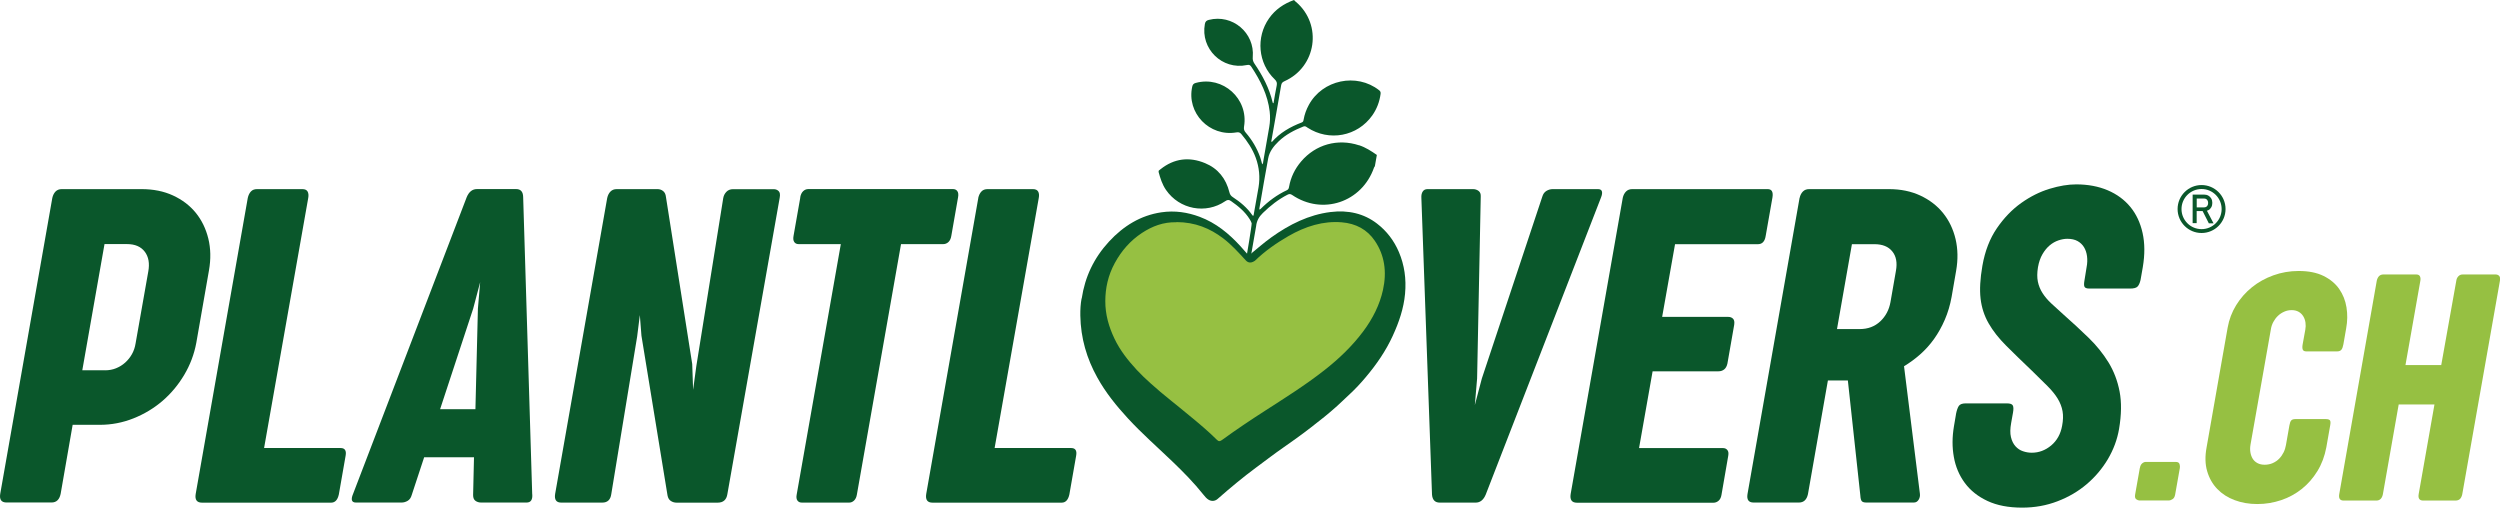
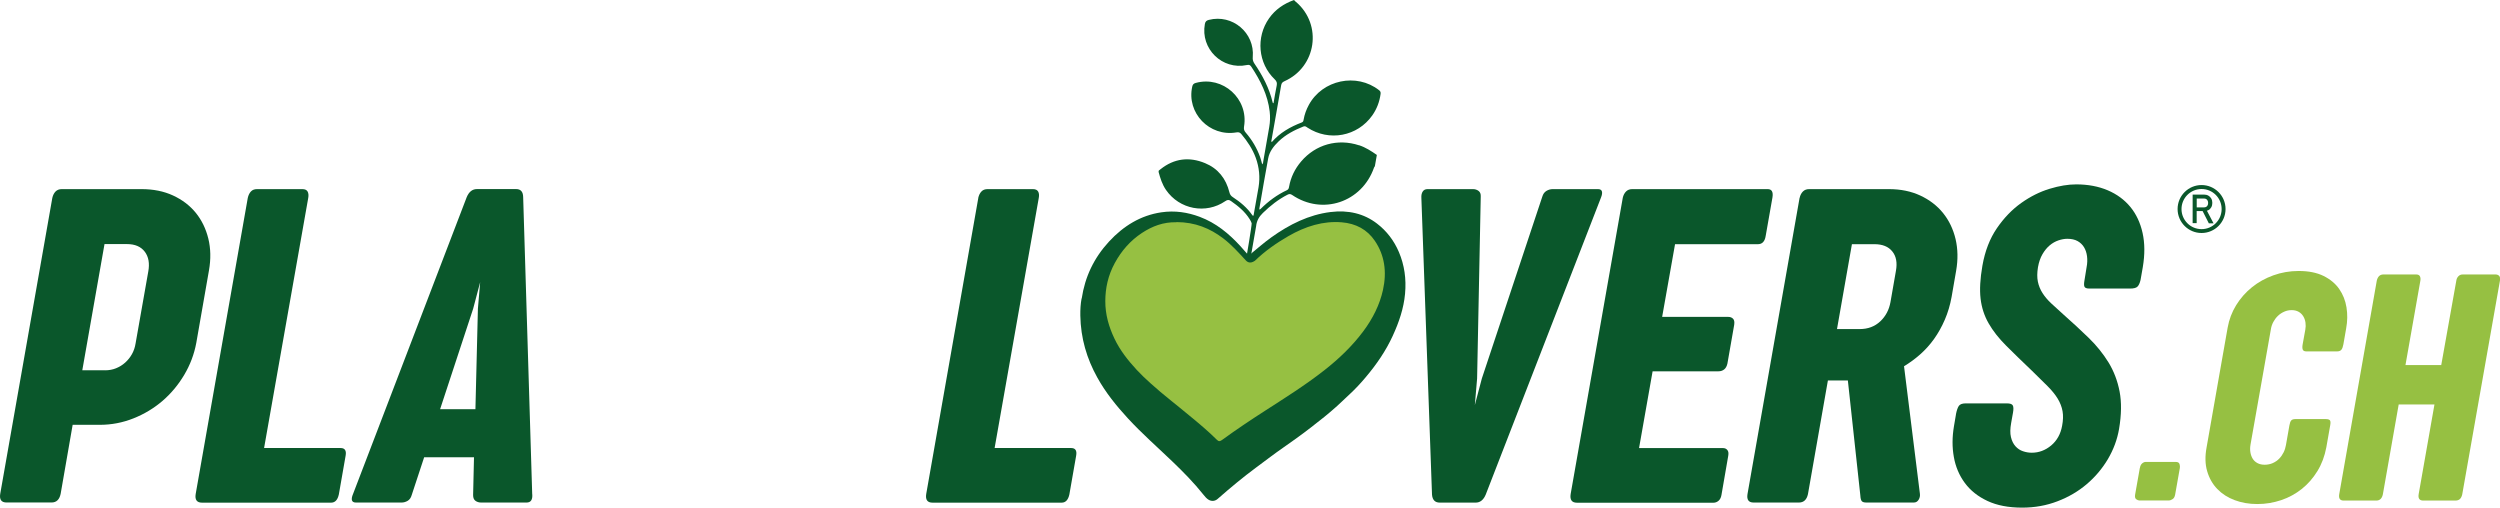
<svg xmlns="http://www.w3.org/2000/svg" id="a" viewBox="0 0 453.54 92.08">
  <defs>
    <style>.b{fill:#0a572b;}.c{fill:#96c042;}</style>
  </defs>
  <g>
    <path class="b" d="M9.49,35.91c.11-.49,.31-.88,.59-1.17,.29-.29,.66-.43,1.13-.43h14.46c2.14,0,4.04,.38,5.71,1.15,1.67,.77,3.05,1.82,4.13,3.14,1.08,1.33,1.84,2.89,2.28,4.68,.44,1.79,.48,3.72,.12,5.77l-2.3,13.15c-.38,2.05-1.11,3.99-2.18,5.79-1.07,1.81-2.38,3.38-3.94,4.73-1.56,1.34-3.32,2.4-5.28,3.18-1.96,.78-3.99,1.17-6.1,1.17h-4.93l-2.18,12.53c-.22,1.04-.77,1.56-1.64,1.56H1.19c-.93,0-1.32-.52-1.15-1.56L9.49,35.91Zm9.57,31.27c.71,0,1.38-.12,1.99-.37,.62-.25,1.17-.59,1.66-1.03,.49-.44,.9-.95,1.23-1.54,.33-.59,.55-1.24,.66-1.95l2.3-13.03c.27-1.48,.06-2.68-.64-3.6-.7-.92-1.77-1.38-3.23-1.38h-4.07l-4.03,22.89h4.11Z" />
    <path class="b" d="M44.95,35.91c.11-.49,.3-.88,.57-1.17,.27-.29,.64-.43,1.11-.43h8.22c.47,0,.78,.14,.95,.43,.16,.29,.21,.68,.12,1.17l-8.01,45.37h13.89c.77,0,1.07,.47,.9,1.4l-1.23,7.03c-.22,.99-.69,1.48-1.4,1.48h-23.42c-.93,0-1.32-.52-1.15-1.56l9.45-53.71Z" />
    <path class="b" d="M96.56,89.65c.08,1.01-.26,1.52-1.03,1.52h-8.22c-.41,0-.76-.1-1.05-.31-.29-.21-.43-.55-.43-1.05l.16-6.86h-9.04l-2.26,6.86c-.14,.49-.38,.84-.74,1.05-.36,.21-.73,.31-1.11,.31h-8.26c-.79,0-.97-.52-.53-1.56l20.63-53.87c.41-.96,1.03-1.44,1.85-1.44h7.11c.82,0,1.25,.48,1.27,1.44l1.64,53.91Zm-16.72-15.41h6.41l.45-18.24,.41-4.81-1.27,4.81-6,18.24Z" />
-     <path class="b" d="M110.16,35.91c.11-.49,.31-.88,.6-1.17,.29-.29,.66-.43,1.13-.43h7.4c.38,0,.72,.12,1.01,.35,.29,.23,.46,.58,.51,1.05l4.77,30.33,.16,4.68,.58-4.27,4.89-30.53c.08-.44,.27-.81,.58-1.13,.3-.31,.7-.47,1.19-.47h7.4c.33,0,.62,.11,.86,.33,.25,.22,.32,.63,.21,1.23l-9.49,53.75c-.16,1.04-.75,1.56-1.77,1.56h-7.44c-.38,0-.73-.1-1.05-.31-.32-.21-.51-.54-.6-1.01l-4.73-28.97-.29-3.74-.49,3.9-4.69,28.56c-.14,1.04-.68,1.56-1.64,1.56h-7.44c-.9,0-1.27-.52-1.11-1.56l9.45-53.71Z" />
-     <path class="b" d="M145.17,35.82c.08-.49,.26-.87,.53-1.13,.27-.26,.59-.39,.95-.39h26.22c.36,0,.62,.12,.8,.37,.18,.25,.23,.62,.14,1.11l-1.23,7.03c-.08,.49-.26,.86-.53,1.11s-.59,.37-.95,.37h-7.64l-8.01,45.45c-.08,.47-.25,.82-.51,1.07-.26,.25-.56,.37-.88,.37h-8.59c-.36,0-.62-.12-.8-.37s-.23-.6-.14-1.07l8.01-45.45h-7.64c-.36,0-.62-.12-.8-.37-.18-.25-.23-.62-.14-1.11l1.23-6.99Z" />
    <path class="b" d="M177.47,35.91c.11-.49,.3-.88,.58-1.17,.27-.29,.64-.43,1.11-.43h8.22c.47,0,.78,.14,.95,.43s.21,.68,.12,1.17l-8.01,45.37h13.89c.77,0,1.07,.47,.9,1.4l-1.23,7.03c-.22,.99-.69,1.48-1.4,1.48h-23.42c-.93,0-1.31-.52-1.15-1.56l9.45-53.71Z" />
    <path class="b" d="M269.53,89.74c-.41,.96-1.01,1.44-1.81,1.44h-6.53c-.85,0-1.32-.48-1.4-1.44l-1.93-53.83c-.03-.49,.05-.88,.25-1.17,.19-.29,.48-.43,.86-.43h8.26c.38,0,.72,.11,1.01,.33,.29,.22,.42,.56,.39,1.03l-.66,33-.41,4.81,1.27-4.81,10.97-33c.14-.47,.38-.81,.74-1.03,.36-.22,.74-.33,1.15-.33h8.22c.38,0,.62,.14,.7,.41,.08,.27,.03,.64-.16,1.11l-20.92,53.91Z" />
    <path class="b" d="M294.39,35.91c.11-.49,.31-.88,.6-1.17,.29-.29,.66-.43,1.13-.43h24.57c.74,0,1.03,.51,.86,1.52l-1.23,6.99c-.16,.99-.63,1.48-1.4,1.48h-15.04l-2.34,13.19h12c.36,0,.64,.11,.86,.33,.22,.22,.29,.59,.21,1.11l-1.23,7.03c-.11,.49-.31,.85-.6,1.07-.29,.22-.62,.33-1.01,.33h-11.96l-2.46,13.93h15.24c.33,0,.59,.12,.78,.35,.19,.23,.25,.58,.16,1.05l-1.23,7.11c-.08,.47-.26,.82-.53,1.05-.27,.23-.58,.35-.9,.35h-24.78c-.93,0-1.31-.52-1.15-1.56l9.45-53.71Z" />
    <path class="b" d="M326.48,35.91c.11-.49,.31-.88,.6-1.17,.29-.29,.66-.43,1.13-.43h14.46c2.14,0,4.04,.39,5.71,1.17,1.67,.78,3.05,1.84,4.13,3.18,1.08,1.34,1.83,2.91,2.26,4.71,.42,1.79,.46,3.72,.1,5.77l-.82,4.73c-.27,1.48-.68,2.86-1.23,4.13-.55,1.27-1.2,2.44-1.95,3.49-.75,1.05-1.6,1.99-2.53,2.81-.93,.82-1.9,1.53-2.92,2.14l2.88,23.13c.05,.38-.02,.75-.23,1.09-.21,.34-.5,.51-.88,.51h-8.59c-.41,0-.69-.08-.84-.25-.15-.16-.24-.52-.27-1.07l-2.26-20.83h-3.62l-3.62,20.63c-.22,1.01-.77,1.52-1.64,1.52h-8.22c-.9,0-1.27-.51-1.11-1.52l9.45-53.75Zm9.49,8.38l-2.71,15.41h4.11c1.51,0,2.75-.47,3.74-1.4,.99-.93,1.6-2.1,1.85-3.49l.99-5.67c.27-1.48,.05-2.66-.66-3.53-.71-.88-1.79-1.31-3.25-1.31h-4.07Z" />
    <path class="b" d="M354.84,75.15c.14-.71,.32-1.22,.53-1.52,.22-.3,.63-.45,1.23-.45h7.48c.58,0,.93,.12,1.07,.37,.14,.25,.15,.69,.04,1.31l-.33,1.85c-.19,1.04-.21,1.9-.04,2.59,.16,.68,.44,1.24,.82,1.66,.38,.42,.83,.73,1.36,.9,.52,.18,1.05,.27,1.6,.27,1.29,0,2.46-.44,3.51-1.31,1.05-.88,1.72-2.07,1.99-3.57,.19-.99,.22-1.87,.08-2.65-.14-.78-.43-1.54-.88-2.28-.45-.74-1.07-1.5-1.85-2.28-.78-.78-1.71-1.69-2.77-2.73-1.84-1.75-3.42-3.29-4.75-4.62-1.33-1.33-2.38-2.67-3.16-4.03-.78-1.36-1.27-2.85-1.46-4.48-.19-1.63-.08-3.62,.33-5.98,.47-2.66,1.34-4.92,2.63-6.8,1.29-1.88,2.76-3.4,4.42-4.58,1.66-1.18,3.37-2.03,5.14-2.57s3.38-.8,4.83-.8c2.14,0,4.04,.36,5.71,1.07,1.67,.71,3.04,1.72,4.11,3.02,1.07,1.3,1.81,2.88,2.22,4.73,.41,1.85,.42,3.91,.04,6.18l-.41,2.34c-.14,.58-.32,.98-.56,1.21-.23,.23-.68,.35-1.34,.35h-7.36c-.52,0-.83-.12-.92-.35-.1-.23-.09-.64,.02-1.21l.37-2.3c.14-.71,.16-1.38,.08-2.01-.08-.63-.27-1.18-.55-1.64-.29-.47-.68-.84-1.17-1.11-.49-.27-1.11-.41-1.85-.41-.52,0-1.06,.1-1.62,.29-.56,.19-1.09,.49-1.58,.9-.49,.41-.93,.95-1.31,1.6s-.66,1.45-.82,2.38c-.16,.99-.17,1.85-.02,2.59s.43,1.43,.84,2.08c.41,.64,.94,1.27,1.58,1.87,.64,.6,1.36,1.26,2.16,1.97,1.67,1.48,3.22,2.91,4.64,4.29,1.42,1.38,2.62,2.87,3.6,4.46,.97,1.59,1.64,3.35,2.01,5.28s.34,4.2-.1,6.8c-.33,1.92-1.01,3.74-2.03,5.47-1.03,1.73-2.31,3.24-3.84,4.54-1.53,1.3-3.3,2.34-5.3,3.1-2,.77-4.14,1.15-6.41,1.15-2.47,0-4.56-.4-6.29-1.21-1.73-.81-3.1-1.9-4.11-3.27-1.01-1.37-1.68-2.94-1.99-4.71-.32-1.77-.31-3.62,.02-5.57l.37-2.18Z" />
    <path class="b" d="M246.55,26.36c-3.87-1.27-7.87-.16-10.5,2.93-1.15,1.35-1.89,2.88-2.2,4.63-.05,.26-.11,.45-.38,.58-1.8,.84-3.37,2.01-4.77,3.4-.05,.05-.11,.09-.18,.14-.11-.19-.02-.36,0-.51,.51-2.94,1-5.88,1.55-8.81,.23-1.23,.99-2.2,1.87-3.05,1.29-1.25,2.86-2.06,4.52-2.72,.33-.13,.51,.05,.73,.2,3.93,2.57,9.08,1.6,11.77-2.22,.82-1.17,1.31-2.47,1.5-3.89,.04-.31-.03-.49-.28-.68-4.07-3.19-10.27-1.89-12.74,2.68-.45,.83-.78,1.71-.94,2.65-.04,.23-.07,.43-.35,.53-2.07,.79-3.96,1.86-5.44,3.57-.13-.19-.04-.34-.02-.47,.58-3.28,1.17-6.55,1.73-9.84,.07-.39,.23-.58,.59-.74,5.82-2.59,6.94-10.24,2.12-14.38-.11-.1-.26-.16-.31-.32l-.11-.02c-1.82,.66-3.35,1.7-4.48,3.3-2.42,3.43-2.01,8.17,1.02,11.07,.38,.36,.46,.67,.36,1.15-.22,1.05-.39,2.12-.57,3.17-.13,.04-.14-.06-.16-.12-.61-2.59-1.83-4.89-3.31-7.06-.25-.37-.34-.73-.3-1.18,.39-4.4-3.7-7.84-7.98-6.74-.42,.11-.63,.3-.71,.75-.82,4.49,3.14,8.38,7.62,7.44,.42-.09,.62,0,.83,.34,1.63,2.48,2.96,5.08,3.31,8.09,.11,.94,.08,1.88-.08,2.81-.36,2.07-.71,4.13-1.08,6.2-.03,.18,0,.38-.2,.58-.12-.45-.22-.88-.36-1.28-.59-1.67-1.49-3.17-2.64-4.5-.3-.34-.36-.65-.29-1.09,.84-5.03-3.83-9.24-8.75-7.91-.38,.1-.56,.27-.65,.67-1.07,4.77,3.12,9.14,8.01,8.31,.42-.07,.65,0,.92,.33,1.08,1.3,2.01,2.68,2.59,4.27,.63,1.73,.81,3.52,.51,5.34-.29,1.73-.61,3.45-.91,5.15-.15,.06-.2-.03-.25-.11-.93-1.33-2.15-2.35-3.5-3.23-.35-.22-.53-.48-.63-.89-.61-2.47-2.06-4.31-4.41-5.28-2.87-1.19-5.61-.87-8.08,1.1-.11,.08-.21,.17-.32,.25l-.04,.23c.31,1.15,.66,2.28,1.35,3.28,2.43,3.53,7.23,4.45,10.76,2.03,.38-.26,.63-.29,1.01-.03,1.32,.92,2.55,1.92,3.41,3.31,.14,.23,.28,.47,.36,.72,.07,.22-.96,6.28-.99,6.43l.75,.13s1.05-5.97,1.05-6.02c.1-.97,.52-1.71,1.22-2.39,1.34-1.31,2.8-2.46,4.48-3.32,.31-.16,.53-.15,.83,.05,5.49,3.74,12.67,1.33,14.86-4.97,.03-.09,.1-.16,.15-.24l.36-2.05c-1.01-.7-2.03-1.37-3.22-1.76Z" />
    <path class="b" d="M196.24,54.16c.59-3.93,2.2-7.34,4.95-10.33,2.64-2.86,5.77-4.76,9.48-5.31,2.49-.37,4.79,0,6.96,.81,2.98,1.11,5.31,3.05,7.38,5.3,.43,.47,.86,.95,1.27,1.44,.19,.23,.35,.22,.61,0,1.23-1,2.42-2.05,3.71-2.98,3.33-2.39,6.85-4.13,10.75-4.62,3.26-.41,6.11,.28,8.46,2.09,1.76,1.35,3.09,3.09,3.98,5.18,.99,2.34,1.36,4.85,1.11,7.56-.24,2.64-1.1,5.17-2.25,7.66-1.23,2.68-2.91,5.13-4.84,7.42-.92,1.1-1.9,2.16-2.97,3.15-.75,.7-1.49,1.42-2.25,2.11-1.53,1.38-3.14,2.66-4.77,3.91-.88,.68-1.77,1.35-2.68,2-1.55,1.12-3.13,2.18-4.66,3.33-.86,.65-1.73,1.29-2.59,1.93-2.42,1.79-4.74,3.73-7.01,5.72-.46,.4-1.08,.44-1.59,.15-.4-.23-.68-.58-.96-.93-1.71-2.15-3.63-4.1-5.61-6-2.7-2.59-5.52-5.06-8.06-7.81-2.11-2.29-4.07-4.7-5.6-7.47-1.89-3.4-3-7.1-3.07-11.22-.02-1.08,.05-2.17,.23-3.11Z" />
    <path class="c" d="M213.43,40.32c-2.39-.06-4.4,.72-6.26,1.94-2.11,1.39-3.72,3.24-4.93,5.46-1.23,2.26-1.71,4.56-1.72,6.89-.01,2.46,.65,4.69,1.64,6.78,1.02,2.16,2.47,3.99,4.06,5.71,.78,.84,1.61,1.63,2.47,2.4,1.21,1.09,2.45,2.14,3.72,3.15,1.11,.88,2.2,1.79,3.3,2.69,1.75,1.43,3.48,2.88,5.07,4.46,.32,.32,.55,.29,.94,0,2.53-1.84,5.13-3.58,7.76-5.27,3.66-2.36,7.35-4.67,10.8-7.38,2.64-2.07,5.03-4.36,7.03-7.03,1.74-2.33,3-4.84,3.59-7.54,.73-3.32,.27-6.31-1.48-8.89-1.38-2.04-3.43-3.15-6-3.36-3.34-.28-6.59,.71-9.71,2.52-2.16,1.25-4.21,2.68-6.03,4.44-.05,.05-.11,.08-.17,.11-.59,.35-1.08,.29-1.51-.17-1.3-1.41-2.58-2.85-4.13-4.02-2.36-1.78-5.03-2.91-8.45-2.92Z" />
  </g>
  <g>
    <path class="c" d="M388.21,84.9c.06-.37,.2-.65,.41-.83,.22-.18,.43-.27,.65-.27h5.45c.37,0,.6,.13,.68,.39,.08,.26,.1,.49,.06,.71l-.86,4.86c-.08,.4-.24,.67-.49,.81-.25,.15-.44,.22-.58,.22h-5.45c-.14,0-.31-.07-.52-.21-.21-.14-.28-.41-.22-.83l.86-4.86Z" />
    <path class="c" d="M408.27,80.72c-.08,.47-.08,.92-.01,1.35,.07,.43,.21,.81,.41,1.14,.21,.34,.49,.6,.86,.8,.37,.2,.8,.3,1.32,.3s1.02-.1,1.47-.3c.44-.2,.83-.46,1.16-.8,.33-.34,.59-.72,.8-1.14,.21-.42,.35-.87,.43-1.35l.62-3.53c.08-.45,.19-.76,.34-.92,.15-.16,.39-.24,.73-.24h5.54c.36,0,.6,.07,.73,.21,.13,.14,.15,.43,.07,.89l-.71,4.03c-.3,1.6-.84,3.04-1.62,4.31-.78,1.27-1.73,2.36-2.84,3.24s-2.37,1.57-3.75,2.03c-1.38,.46-2.81,.7-4.3,.7s-2.85-.23-4.1-.7c-1.25-.46-2.31-1.14-3.17-2.03-.86-.89-1.47-1.97-1.84-3.24-.37-1.27-.4-2.71-.1-4.31l2.34-13.33,1.48-8.39c.26-1.46,.77-2.82,1.54-4.07,.77-1.25,1.73-2.34,2.87-3.26s2.44-1.64,3.88-2.16c1.44-.52,2.97-.79,4.59-.79,1.8,0,3.3,.3,4.52,.9,1.21,.6,2.16,1.39,2.84,2.37,.68,.98,1.12,2.09,1.32,3.33,.2,1.24,.18,2.52-.06,3.82l-.5,2.87c-.08,.45-.2,.79-.36,.99s-.42,.31-.8,.31h-5.54c-.34,0-.55-.09-.65-.28-.1-.19-.12-.49-.06-.9l.5-2.76c.08-.43,.09-.86,.03-1.29-.06-.42-.19-.8-.4-1.14-.21-.34-.48-.61-.83-.81s-.77-.31-1.26-.31-.93,.09-1.36,.28c-.43,.19-.82,.44-1.16,.77-.34,.33-.61,.7-.83,1.11-.22,.41-.37,.86-.44,1.33l-1.3,7.38-2.4,13.57Z" />
    <path class="c" d="M431.18,50.94c.08-.36,.22-.64,.41-.84s.46-.31,.8-.31h5.93c.34,0,.56,.1,.68,.31,.12,.21,.15,.49,.09,.84l-2.7,15.29h6.49l2.73-15.29c.04-.32,.16-.59,.37-.81,.21-.23,.48-.34,.82-.34h5.93c.26,0,.47,.08,.64,.24,.17,.16,.22,.45,.16,.89l-6.84,38.76c-.08,.36-.21,.63-.4,.83-.19,.2-.48,.3-.87,.3h-5.81c-.67,0-.95-.38-.83-1.13l2.87-16.3h-6.49l-2.87,16.3c-.16,.75-.55,1.13-1.19,1.13h-5.93c-.65,0-.92-.38-.8-1.13l6.81-38.73Z" />
  </g>
  <g>
    <path class="b" d="M400.71,40.51h.86l-1.2-2.28c.09-.03,.18-.06,.26-.1,.23-.12,.4-.3,.53-.53s.19-.49,.19-.79-.06-.56-.19-.79-.3-.4-.53-.53-.49-.19-.79-.19h-2.06v5.18h.73v-2.19h1.08l1.11,2.19Zm-2.19-4.49h1.36c.14,0,.26,.03,.37,.1s.19,.16,.25,.28,.09,.26,.09,.42-.03,.3-.09,.42-.14,.22-.25,.28-.23,.1-.37,.1h-1.36v-1.61Z" />
    <path class="b" d="M399.4,42.27c-2.4,0-4.35-1.95-4.35-4.35s1.95-4.35,4.35-4.35,4.35,1.95,4.35,4.35-1.95,4.35-4.35,4.35Zm0-7.98c-2.01,0-3.64,1.63-3.64,3.64s1.63,3.64,3.64,3.64,3.64-1.63,3.64-3.64-1.63-3.64-3.64-3.64Z" />
  </g>
</svg>